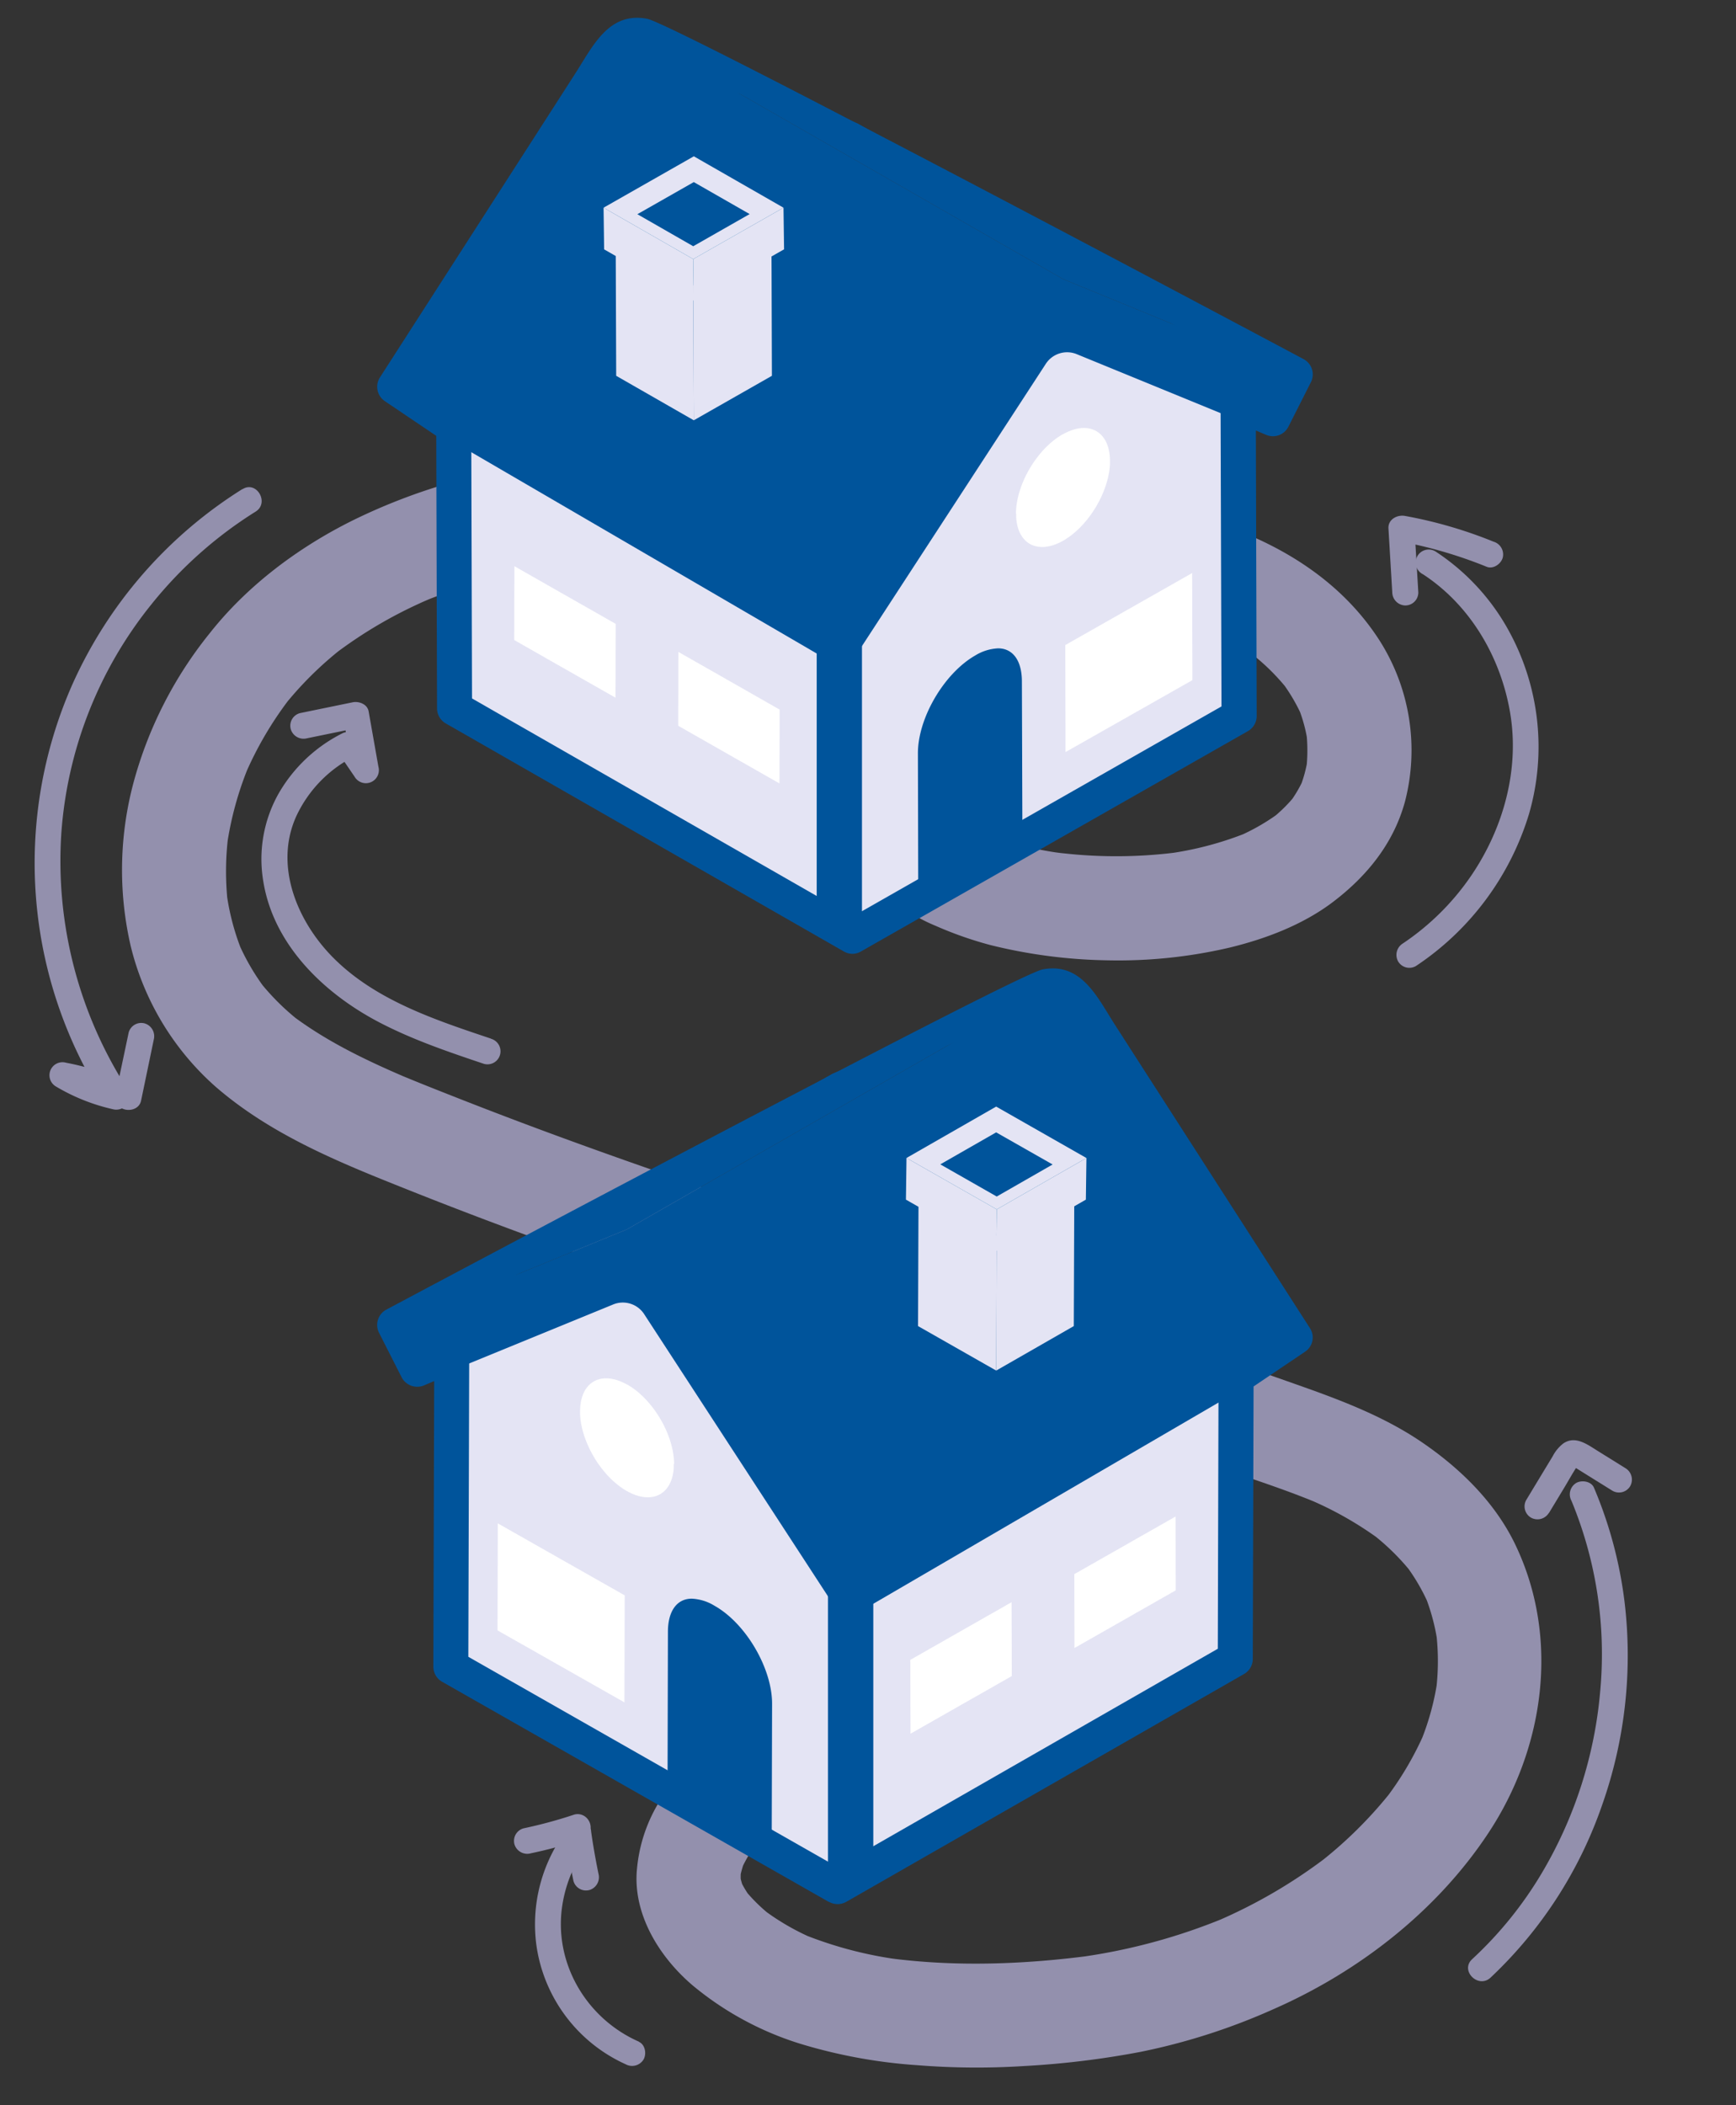
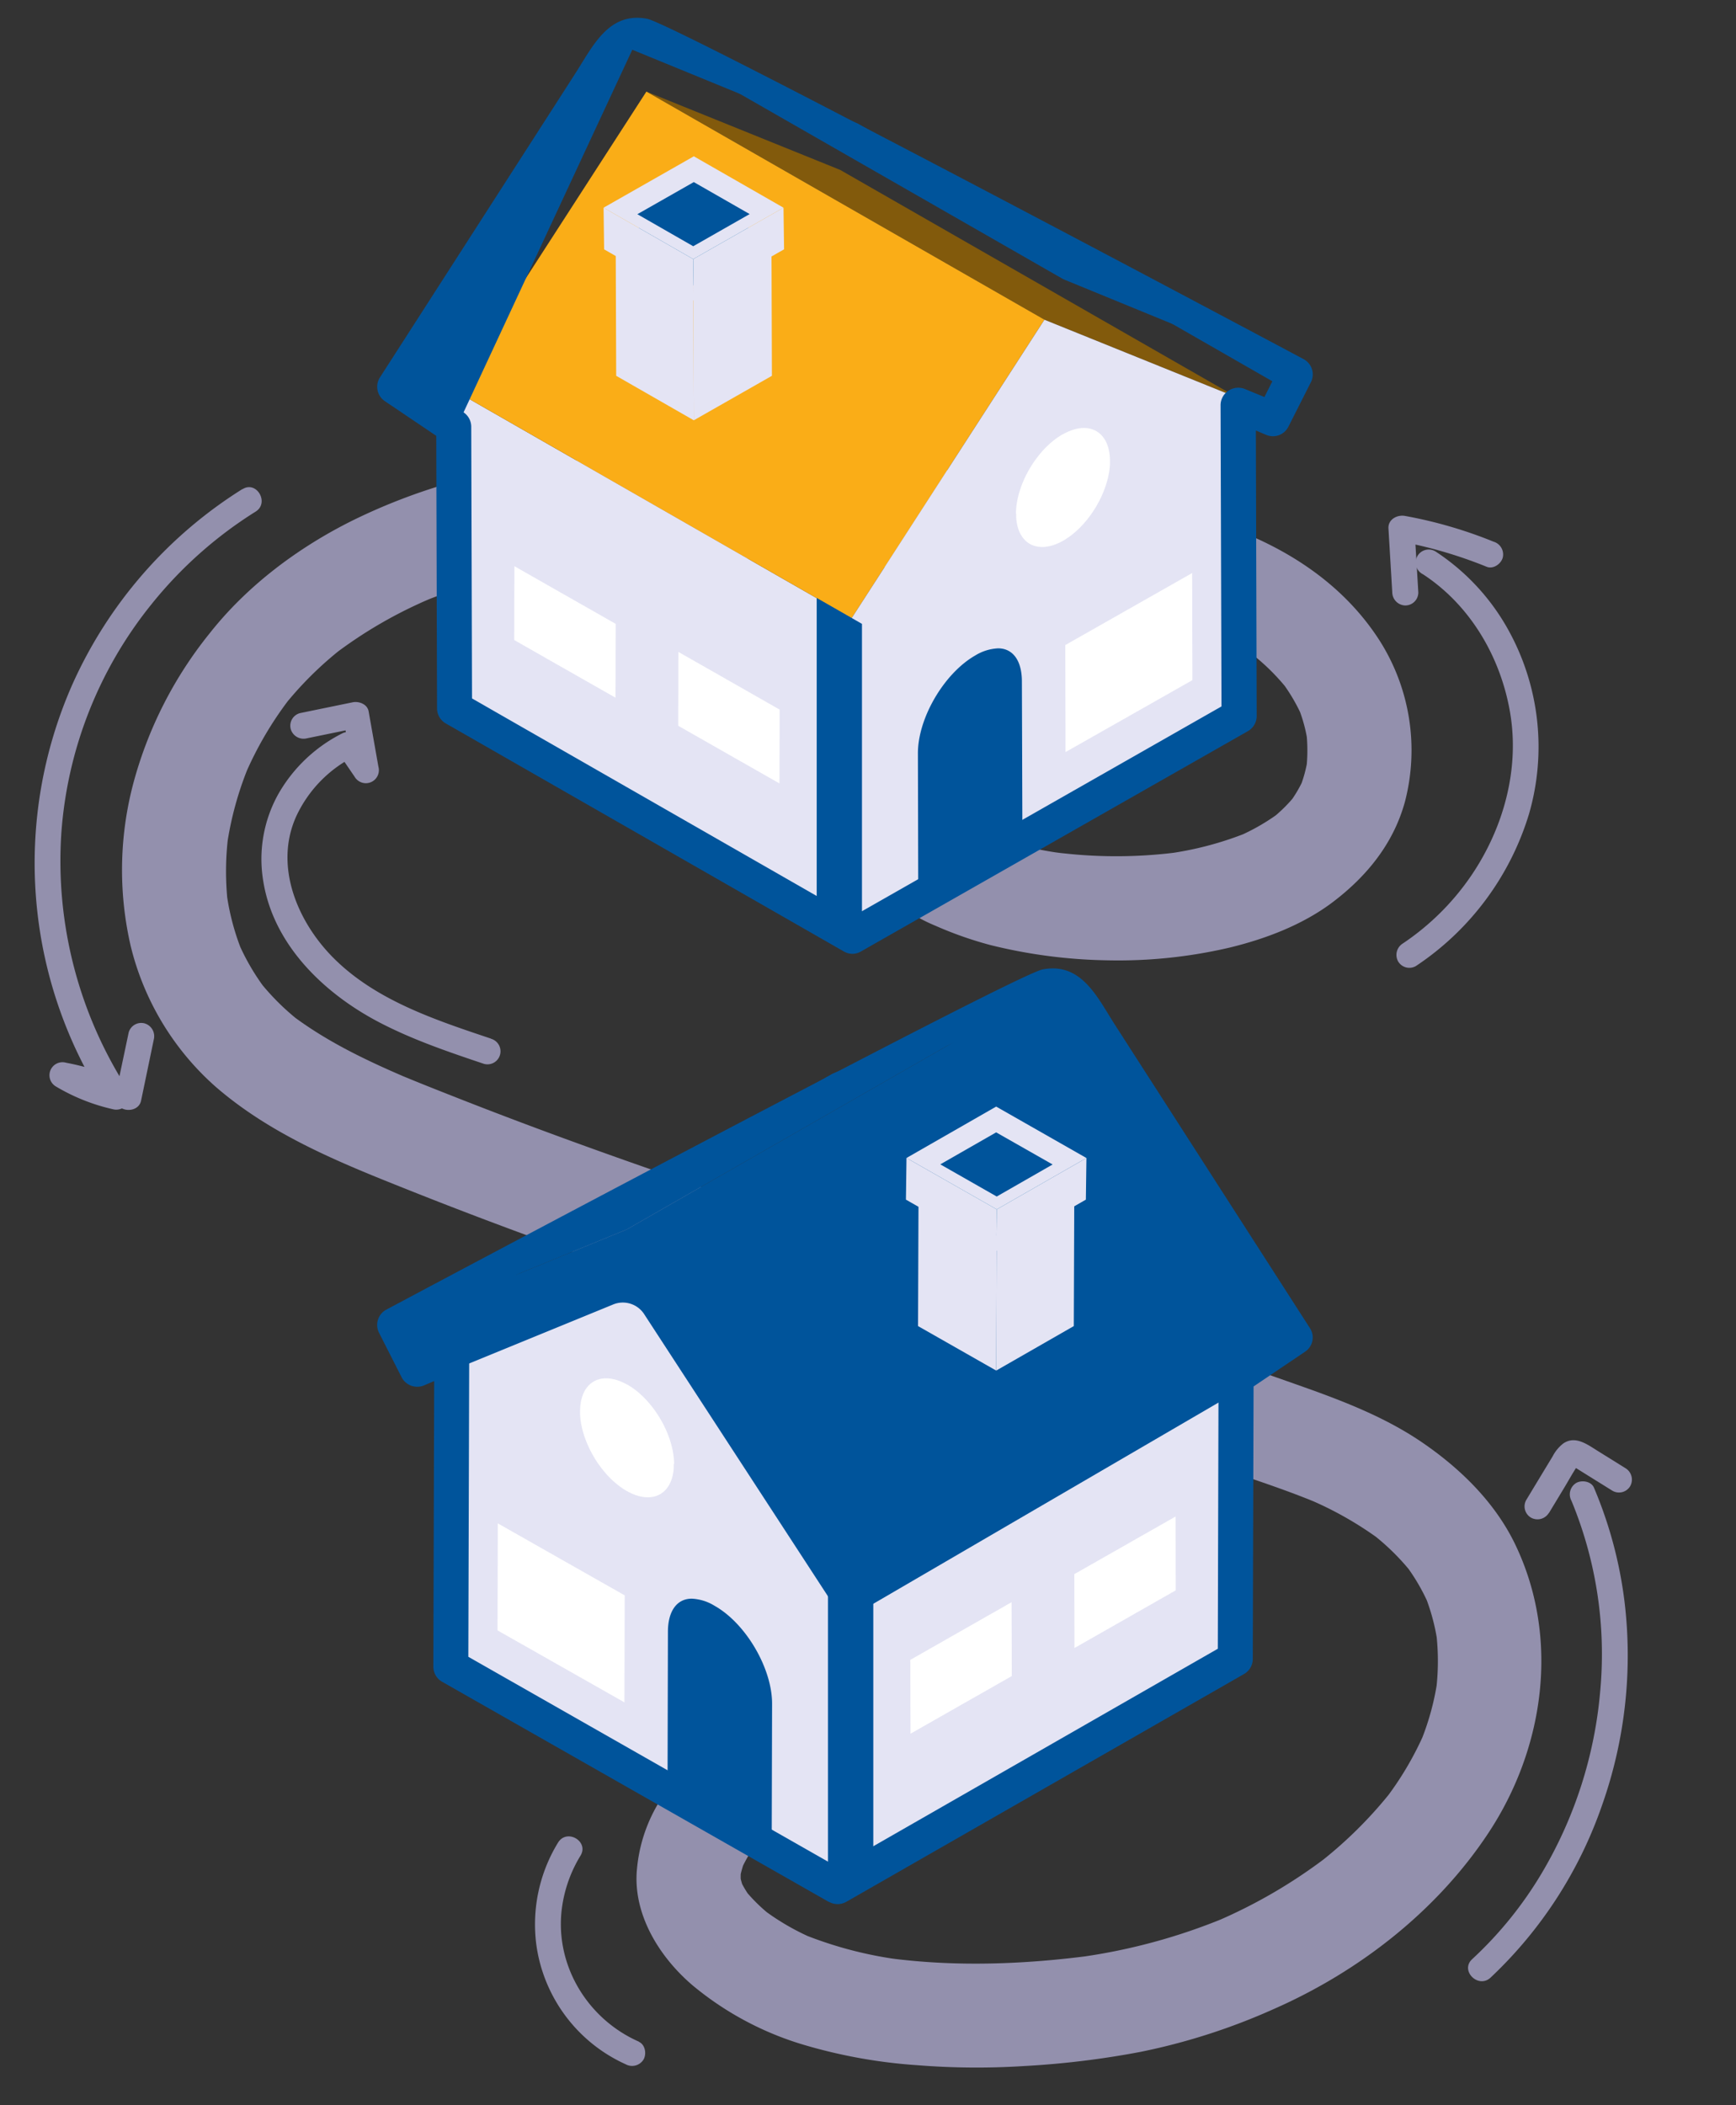
<svg xmlns="http://www.w3.org/2000/svg" viewBox="0 0 400 485">
  <rect x="0" y="0" width="400" height="485" fill="#333333" stroke="none" />
  <defs>
    <style>.cls-1{fill:#9390ad;}.cls-2{fill:#825a0c;}.cls-3{fill:#e4e4f4;}.cls-4{fill:#faad17;}.cls-5{fill:#00549b;}.cls-6{fill:#fff;}.cls-7{fill:#0061a2;}</style>
  </defs>
  <g id="COLOR">
    <path class="cls-1" d="M178.48,387.24c-5.94,5.77-12.4,11-18.07,17a65.81,65.81,0,0,0-8.81,11.36,35.76,35.76,0,0,0-4.82,14.86c-1.08,10.47,5.16,20.46,12.88,27a72.16,72.16,0,0,0,24.76,13.4,120.13,120.13,0,0,0,26.79,4.92,172.57,172.57,0,0,0,24.7.21,202.28,202.28,0,0,0,26.89-3.27,145.55,145.55,0,0,0,30.79-9.91c19.6-8.64,37.49-22.55,49.36-40.52,12.93-19.56,16.5-44.89,6.23-66.37-4.68-9.8-12.73-17.63-21.6-23.68-8.33-5.67-17.81-9.36-27.26-12.71-21.57-7.66-43.31-14.82-65.08-21.89s-43.39-14-65-21.28S127.17,261.51,106,253.19c-5.09-2-10.18-4-15.22-6.13l2.87,1.21c-9.35-4-18.55-8.4-26.66-14.57l2.43,1.88a55.83,55.83,0,0,1-9.8-9.69l1.88,2.43a52.44,52.44,0,0,1-6.75-11.55l1.2,2.87a56.13,56.13,0,0,1-3.74-13.88L52.6,209a65.93,65.93,0,0,1,.08-17.13L52.26,195a76.87,76.87,0,0,1,5.26-19l-1.21,2.87a82.08,82.08,0,0,1,10.58-18.1L65,163.16A81.78,81.78,0,0,1,79.28,149l-2.43,1.88a103.1,103.1,0,0,1,22.53-13.05L96.52,139a123,123,0,0,1,31.06-8.43l-3.19.43c24.69-3.27,50.08-2.87,74.84-.73q10.83.94,21.6,2.4l-3.19-.43q16.41,2.22,32.64,5.5c10,2,20.07,4.14,29.53,8.06L277,144.61a63,63,0,0,1,13.53,7.66l-2.43-1.87a49.65,49.65,0,0,1,8.9,8.84l-1.87-2.43a41.39,41.39,0,0,1,5,8.49l-1.21-2.87a35.19,35.19,0,0,1,2.38,8.48l-.42-3.19a37.79,37.79,0,0,1,.06,9.91l.43-3.19a30.13,30.13,0,0,1-2.06,7.53l1.21-2.87a29.52,29.52,0,0,1-3.64,6.18l1.88-2.43a34.25,34.25,0,0,1-6.14,6.07l2.43-1.87a48.32,48.32,0,0,1-10.24,5.86l2.87-1.21a76.85,76.85,0,0,1-19.33,5.06l3.19-.43a110.39,110.39,0,0,1-29.11-.06l3.19.43a82,82,0,0,1-20.62-5.27l2.87,1.21a38.76,38.76,0,0,1-8.08-4.45c-2.35-1.73-6.56-1.95-9.25-1.21a12.25,12.25,0,0,0-7.17,5.52,12.1,12.1,0,0,0-1.21,9.24,13.88,13.88,0,0,0,5.52,7.18,39.21,39.21,0,0,0,7.84,4.35,86.42,86.42,0,0,0,12.69,4.46,119.21,119.21,0,0,0,26.79,3.51,112.85,112.85,0,0,0,28.2-2.9c8.29-2,16.75-5.19,23.63-10.31,8-6,14.27-13.64,16.92-23.44a47.11,47.11,0,0,0-5.94-37.12c-9.27-14.38-24.12-23-40.17-27.88a230.49,230.49,0,0,0-23.21-5.43q-12.48-2.44-25.05-4.3c-33.9-5-68.6-7.09-102.72-3.12A136.13,136.13,0,0,0,81.06,120c-12.44,6.21-24.1,14.93-32.74,25.89a93.56,93.56,0,0,0-17.56,34.43,77.84,77.84,0,0,0-.63,37.7,63.24,63.24,0,0,0,19.52,32.32C62.44,261.44,78.17,267.81,93.74,274c30.88,12.33,62.37,23.05,94,33.4s63.32,20.33,94.73,31.22c7.09,2.46,14.27,4.79,21.2,7.69l-2.87-1.21a81.37,81.37,0,0,1,17.66,10L316,353.25a53.62,53.62,0,0,1,9.57,9.47l-1.88-2.43a45.8,45.8,0,0,1,5.49,9.33L328,366.76a48.1,48.1,0,0,1,3.3,12.14l-.43-3.19a55.61,55.61,0,0,1-.06,14.41l.43-3.19a60.6,60.6,0,0,1-4.15,14.95l1.21-2.86a74.15,74.15,0,0,1-9.5,16l1.88-2.43a98.42,98.42,0,0,1-17.42,17.13l2.43-1.88a119.62,119.62,0,0,1-26,15.06l2.87-1.21A136.2,136.2,0,0,1,248,451l3.19-.43c-15.3,2-30.95,2.59-46.27.57l3.19.43A91.84,91.84,0,0,1,185,445.6l2.87,1.21a55.7,55.7,0,0,1-12.18-7l2.42,1.88a39.37,39.37,0,0,1-6.7-6.52l1.87,2.43a24.22,24.22,0,0,1-2.9-4.81l1.21,2.87a18.12,18.12,0,0,1-1.22-4.33l.42,3.19a17.69,17.69,0,0,1,0-4.24l-.43,3.19a21.11,21.11,0,0,1,1.47-5.29l-1.21,2.87a36,36,0,0,1,4.68-7.67l-1.88,2.43c6.38-8.13,14.64-14.47,22-21.63,4.51-4.38,4.72-12.63,0-17a12.24,12.24,0,0,0-17,0Z" />
    <polygon class="cls-2" points="148.94 21.1 193.6 39.15 285.31 91.7 240.65 73.65 148.94 21.1" />
    <polygon class="cls-3" points="104.52 89.86 104.56 103.25 104.73 163.22 196.44 215.77 196.27 155.81 196.23 142.42 104.52 89.86" />
    <polygon class="cls-4" points="196.23 142.42 104.52 89.86 148.94 21.1 240.65 73.65 196.23 142.42" />
    <polygon class="cls-3" points="196.23 142.42 196.27 155.81 196.44 215.77 209.03 208.61 246.54 187.25 285.53 165.06 285.33 98.22 285.31 91.7 240.65 73.66 196.23 142.42" />
    <polygon class="cls-5" points="144.1 6.51 197.59 28.44 298.47 86.25 244.99 64.32 144.1 6.51" />
-     <path class="cls-5" d="M244.66,64.13,148.94,9.28a5.86,5.86,0,0,0-7.83,1.89L93.65,84.92c-1.56,2.43-3.55,7.93-1.32,9.78l97.81,57a5.86,5.86,0,0,0,7.83-1.88l43-66a5.85,5.85,0,0,1,7.14-2.22l38.71,15.86c2.82,1.16,7.47-3,8.83-5.74h0a5.71,5.71,0,0,0-3-7.86L245.35,64.47A5.52,5.52,0,0,1,244.66,64.13Z" />
    <path class="cls-5" d="M211.5,173.6l.08,33.54,24-13.64L235.46,157c0-4.78-2.06-7.63-5.48-7.63a11,11,0,0,0-5.25,1.63C217.54,155.1,211.47,165.45,211.5,173.6Z" />
    <polygon class="cls-6" points="245.46 148.61 245.51 173.27 274.75 156.69 274.69 132.02 245.46 148.61" />
    <polygon class="cls-6" points="179.64 163.48 179.62 172.03 179.62 172.74 179.61 178.75 179.6 180.49 167.53 173.62 166.91 173.26 156.27 167.21 156.29 159.46 156.29 158.75 156.31 150.19 157.62 150.94 166.96 156.25 167.58 156.61 179.64 163.48" />
    <polygon class="cls-6" points="141.86 143.73 141.84 152.29 141.84 153 141.82 159 141.82 160.74 129.75 153.87 129.13 153.52 118.49 147.46 118.5 139.72 118.5 139 118.53 130.44 119.84 131.19 129.17 136.51 129.8 136.86 141.86 143.73" />
    <path class="cls-6" d="M234.15,118.45c0,.27,0,.53,0,.79.38,6.19,5.1,8.59,10.85,5.31l0,0c.31-.18.61-.36.91-.57,5.3-3.53,9.51-10.79,9.84-17,0-.27,0-.54,0-.81a1.85,1.85,0,0,0,0-.23c-.12-6.25-4.44-8.95-9.92-6.36-.3.13-.59.29-.9.46l-.05,0c-5.91,3.37-10.71,11.47-10.79,18.21A1.69,1.69,0,0,0,234.15,118.45Z" />
    <polygon class="cls-3" points="141.86 55.53 141.89 62.34 141.98 86.58 159.86 96.83 159.77 72.59 159.75 65.78 141.86 55.53" />
    <polygon class="cls-3" points="159.75 65.78 159.77 72.59 159.86 96.83 177.86 86.58 177.78 62.44 177.75 55.53 159.75 65.78" />
    <polygon class="cls-7" points="141.86 55.53 159.87 45.28 177.75 55.53 159.75 65.78 141.86 55.53" />
    <polygon class="cls-3" points="159.73 59.69 159.86 69.28 139.2 57.45 139.07 47.85 159.73 59.69" />
    <polygon class="cls-3" points="180.53 47.85 180.66 57.44 159.86 69.28 159.73 59.69 180.53 47.85" />
    <polygon class="cls-3" points="139.07 47.85 159.87 36.01 180.53 47.85 159.73 59.69 139.07 47.85" />
    <polygon class="cls-5" points="146.86 49.35 159.73 56.73 172.73 49.32 159.86 41.95 146.86 49.35" />
    <path class="cls-5" d="M196.44,219.75a4.09,4.09,0,0,1-2-.54L102.7,166.66a4,4,0,0,1-2-3.43l-.18-62.82-11.86-8A4,4,0,0,1,87.51,87l45-70c4-6.17,7.65-14.39,16.61-12.67C155.78,5.64,300.5,82.81,300.5,82.81A4,4,0,0,1,302.08,88l-5.2,10.28a4,4,0,0,1-5.16,1.9l-2.35-1,.19,65.79a4,4,0,0,1-2,3.46l-89.09,50.72A4,4,0,0,1,196.44,219.75ZM106.81,95a4,4,0,0,1,1.77,3.28l.18,62.63,87.69,50.25,85-48.41-.21-69.47A4,4,0,0,1,283.07,90a4.1,4.1,0,0,1,3.8-.37l4.47,1.84,1.83-3.63L195.79,32l-50.1-20.54" />
    <polygon class="cls-5" points="198.61 215.58 188.18 209.61 188.18 137.76 198.61 143.73 198.61 215.58" />
    <polygon class="cls-2" points="240.46 240.03 195.79 258.08 104.08 310.64 148.75 292.59 240.46 240.03" />
    <polygon class="cls-3" points="284.88 308.8 284.84 322.19 284.67 382.15 192.95 434.7 193.12 374.74 193.16 361.35 284.88 308.8" />
    <polygon class="cls-4" points="193.16 361.35 284.88 308.8 240.46 240.03 148.75 292.59 193.16 361.35" />
    <polygon class="cls-3" points="193.16 361.35 193.12 374.74 192.95 434.7 180.37 427.54 142.85 406.19 103.87 383.99 104.06 317.16 104.08 310.64 148.75 292.59 193.16 361.35" />
    <polygon class="cls-5" points="245.29 225.44 191.81 247.37 90.92 305.18 144.41 283.25 245.29 225.44" />
    <path class="cls-5" d="M144.74,283.06l95.71-54.85a5.88,5.88,0,0,1,7.84,1.89l47.46,73.76c1.56,2.42,3.54,7.92,1.31,9.77l-97.8,57a5.87,5.87,0,0,1-7.84-1.88l-43-66a5.86,5.86,0,0,0-7.14-2.22l-38.71,15.86c-2.83,1.16-7.47-3-8.84-5.74h0a5.71,5.71,0,0,1,3-7.86l47.38-19.42A5.52,5.52,0,0,0,144.74,283.06Z" />
    <path class="cls-5" d="M177.9,392.53l-.09,33.54-24-13.64.09-36.49c0-4.78,2.07-7.63,5.49-7.63a10.93,10.93,0,0,1,5.24,1.63C171.86,374,177.92,384.38,177.9,392.53Z" />
    <polygon class="cls-6" points="143.94 367.55 143.88 392.2 114.64 375.62 114.7 350.96 143.94 367.55" />
    <polygon class="cls-6" points="209.75 382.41 209.77 390.97 209.77 391.67 209.79 397.68 209.79 399.42 221.86 392.55 222.48 392.2 233.13 386.14 233.11 378.39 233.11 377.68 233.08 369.12 231.77 369.87 222.44 375.18 221.81 375.54 209.75 382.41" />
    <polygon class="cls-6" points="247.53 362.66 247.56 371.22 247.56 371.93 247.57 377.94 247.57 379.68 259.64 372.81 260.27 372.45 270.91 366.39 270.89 358.65 270.89 357.94 270.87 349.38 269.56 350.13 260.22 355.44 259.6 355.8 247.53 362.66" />
    <path class="cls-6" d="M155.24,337.38c0,.27,0,.53,0,.79-.38,6.2-5.1,8.59-10.84,5.32l0,0c-.31-.17-.61-.36-.91-.56-5.3-3.54-9.51-10.8-9.83-17,0-.27,0-.54,0-.81v-.23c.12-6.26,4.45-8.95,9.92-6.37.3.14.6.29.9.46l.05,0c5.91,3.37,10.71,11.48,10.79,18.21A1.69,1.69,0,0,1,155.24,337.38Z" />
    <polygon class="cls-3" points="247.53 274.47 247.51 281.27 247.42 305.51 229.54 315.76 229.62 291.52 229.65 284.71 247.53 274.47" />
    <polygon class="cls-3" points="229.65 284.71 229.62 291.52 229.54 315.76 211.53 305.51 211.62 281.38 211.65 274.46 229.65 284.71" />
    <polygon class="cls-7" points="247.53 274.46 229.53 264.21 211.64 274.46 229.65 284.71 247.53 274.46" />
    <polygon class="cls-3" points="229.67 278.62 229.54 288.22 250.2 276.38 250.33 266.79 229.67 278.62" />
    <polygon class="cls-3" points="208.87 266.78 208.74 276.38 229.54 288.22 229.67 278.62 208.87 266.78" />
    <polygon class="cls-3" points="250.33 266.79 229.53 254.94 208.87 266.78 229.67 278.62 250.33 266.79" />
    <polygon class="cls-5" points="242.54 268.28 229.66 275.66 216.66 268.25 229.53 260.88 242.54 268.28" />
    <path class="cls-5" d="M190.93,438.15l-89.08-50.71a4,4,0,0,1-2-3.46l.19-65.8-2.35,1a4.05,4.05,0,0,1-5.16-1.89L87.31,307a4,4,0,0,1,1.59-5.22s144.72-77.17,151.34-78.44c8.95-1.73,12.63,6.49,16.6,12.66l45,70a3.94,3.94,0,0,1-1.14,5.42l-11.86,8-.18,62.81a4,4,0,0,1-2,3.43L195,438.15a4.07,4.07,0,0,1-4,0ZM243.7,230.4l-50.09,20.54L96.23,306.75l1.83,3.62,4.47-1.83a4.08,4.08,0,0,1,3.79.36,4,4,0,0,1,1.79,3.32l-.2,69.48,85,48.41,87.69-50.26.17-62.63a4,4,0,0,1,1.77-3.27" />
    <polygon class="cls-5" points="190.78 434.52 201.22 428.55 201.22 356.69 190.78 362.66 190.78 434.52" />
    <path class="cls-1" d="M326.22,222.58a64.56,64.56,0,0,0,26.07-35A55.56,55.56,0,0,0,347.47,145a51.17,51.17,0,0,0-16.6-17.88,3,3,0,1,0-3,5.18c10.92,7.13,17.91,19.11,20.08,31.88,2.21,13-1.49,26.54-8.93,37.51a58.35,58.35,0,0,1-15.8,15.68,3.09,3.09,0,0,0-1.08,4.11,3,3,0,0,0,4.11,1.08Z" />
    <path class="cls-1" d="M343.44,455.62a98.84,98.84,0,0,0,25.71-39.76,103.58,103.58,0,0,0,5.17-46.81,97.57,97.57,0,0,0-7.05-26.31c-.63-1.49-2.83-1.82-4.1-1.08a3.07,3.07,0,0,0-1.08,4.1,92.38,92.38,0,0,1,6.63,43.76,98.69,98.69,0,0,1-13.6,42.23,88.65,88.65,0,0,1-15.92,19.62c-2.84,2.63,1.41,6.87,4.24,4.25Z" />
    <path class="cls-1" d="M356.91,348.56l3.42-5.66c1.1-1.81,2.12-3.72,3.32-5.47-.2.3-.13.05,0,0a3.61,3.61,0,0,1-.95.37c-.26,0-.42-.17-.26,0a3.81,3.81,0,0,0,.55.33l2.79,1.74,5.74,3.57a3,3,0,0,0,4.11-1.07,3.08,3.08,0,0,0-1.08-4.11l-6.51-4.05c-2.33-1.46-5.09-3.53-7.83-1.66a8.8,8.8,0,0,0-2.44,2.94l-2,3.3-4.08,6.75a3,3,0,0,0,1.07,4.1,3.07,3.07,0,0,0,4.11-1.07Z" />
    <path class="cls-1" d="M55.83,112.69a102.48,102.48,0,0,0-39.16,45,101.78,101.78,0,0,0,7.69,96.51l3.39-4.4A39.56,39.56,0,0,1,16,245.11l-2.31,5.49a54.7,54.7,0,0,1,14.41,4.76c1.62.8,4,.22,4.41-1.8l2.93-14.09a3.08,3.08,0,0,0-2.1-3.69,3,3,0,0,0-3.69,2.09L26.67,252l4.41-1.8a60.45,60.45,0,0,0-15.84-5.36,3,3,0,0,0-2.32,5.49,44.9,44.9,0,0,0,13.23,5.25c2.41.53,4.9-2.09,3.39-4.4A97.08,97.08,0,0,1,14.13,192a94.65,94.65,0,0,1,20.75-52.76,96,96,0,0,1,24-21.36c3.27-2,.26-7.23-3-5.18Z" />
    <path class="cls-1" d="M113.15,239.29c-12.84-4.31-26.61-8.82-36.38-18.66-8.39-8.45-13.65-21.31-8.48-32.63a29.24,29.24,0,0,1,13.53-13.83l-4.11-1.08,4,5.86a3,3,0,0,0,5.48-2.32L84.94,163.9c-.29-1.67-2.22-2.4-3.69-2.1l-12.12,2.49A3,3,0,0,0,67,168a3.08,3.08,0,0,0,3.7,2.1l12.12-2.49-3.69-2.1,2.25,12.74,5.48-2.31-4-5.86a3.09,3.09,0,0,0-4.1-1.07,35.05,35.05,0,0,0-14.58,13.84,30.73,30.73,0,0,0-3.5,20.28c2.4,14.69,14.1,25.83,26.76,32.43,7.68,4,15.9,6.79,24.08,9.54a3,3,0,0,0,1.6-5.79Z" />
    <path class="cls-1" d="M326.8,136.49l-.88-14.73-3.8,2.89a103.1,103.1,0,0,1,20.44,5.93c1.5.61,3.29-.66,3.69-2.09a3.07,3.07,0,0,0-2.1-3.69,103,103,0,0,0-20.43-5.94c-1.79-.32-3.93.8-3.8,2.9l.88,14.73a3.07,3.07,0,0,0,3,3,3,3,0,0,0,3-3Z" />
    <path class="cls-1" d="M147.22,470.37C135,465,127.38,452,129.62,438.61a30.89,30.89,0,0,1,4.14-11.1c2-3.29-3.15-6.31-5.18-3a36.09,36.09,0,0,0-5,23.53,35.54,35.54,0,0,0,20.59,27.54,3.09,3.09,0,0,0,4.1-1.08c.75-1.28.42-3.44-1.07-4.1Z" />
-     <path class="cls-1" d="M122.19,427a102.59,102.59,0,0,0,11.67-3.16l-3.8-2.89c.55,4.15,1.22,8.28,2.07,12.38a3,3,0,0,0,3.69,2.1,3.07,3.07,0,0,0,2.09-3.69q-.58-2.82-1.06-5.64c-.16-.93-.31-1.85-.45-2.77-.06-.44-.13-.88-.19-1.33,0-.26-.08-.52-.11-.79a2.08,2.08,0,0,1,0-.26,3.18,3.18,0,0,0-1.18-2.36,2.9,2.9,0,0,0-2.62-.53,106.75,106.75,0,0,1-11.66,3.16,3,3,0,0,0-2.1,3.69,3.08,3.08,0,0,0,3.69,2.09Z" />
  </g>
</svg>